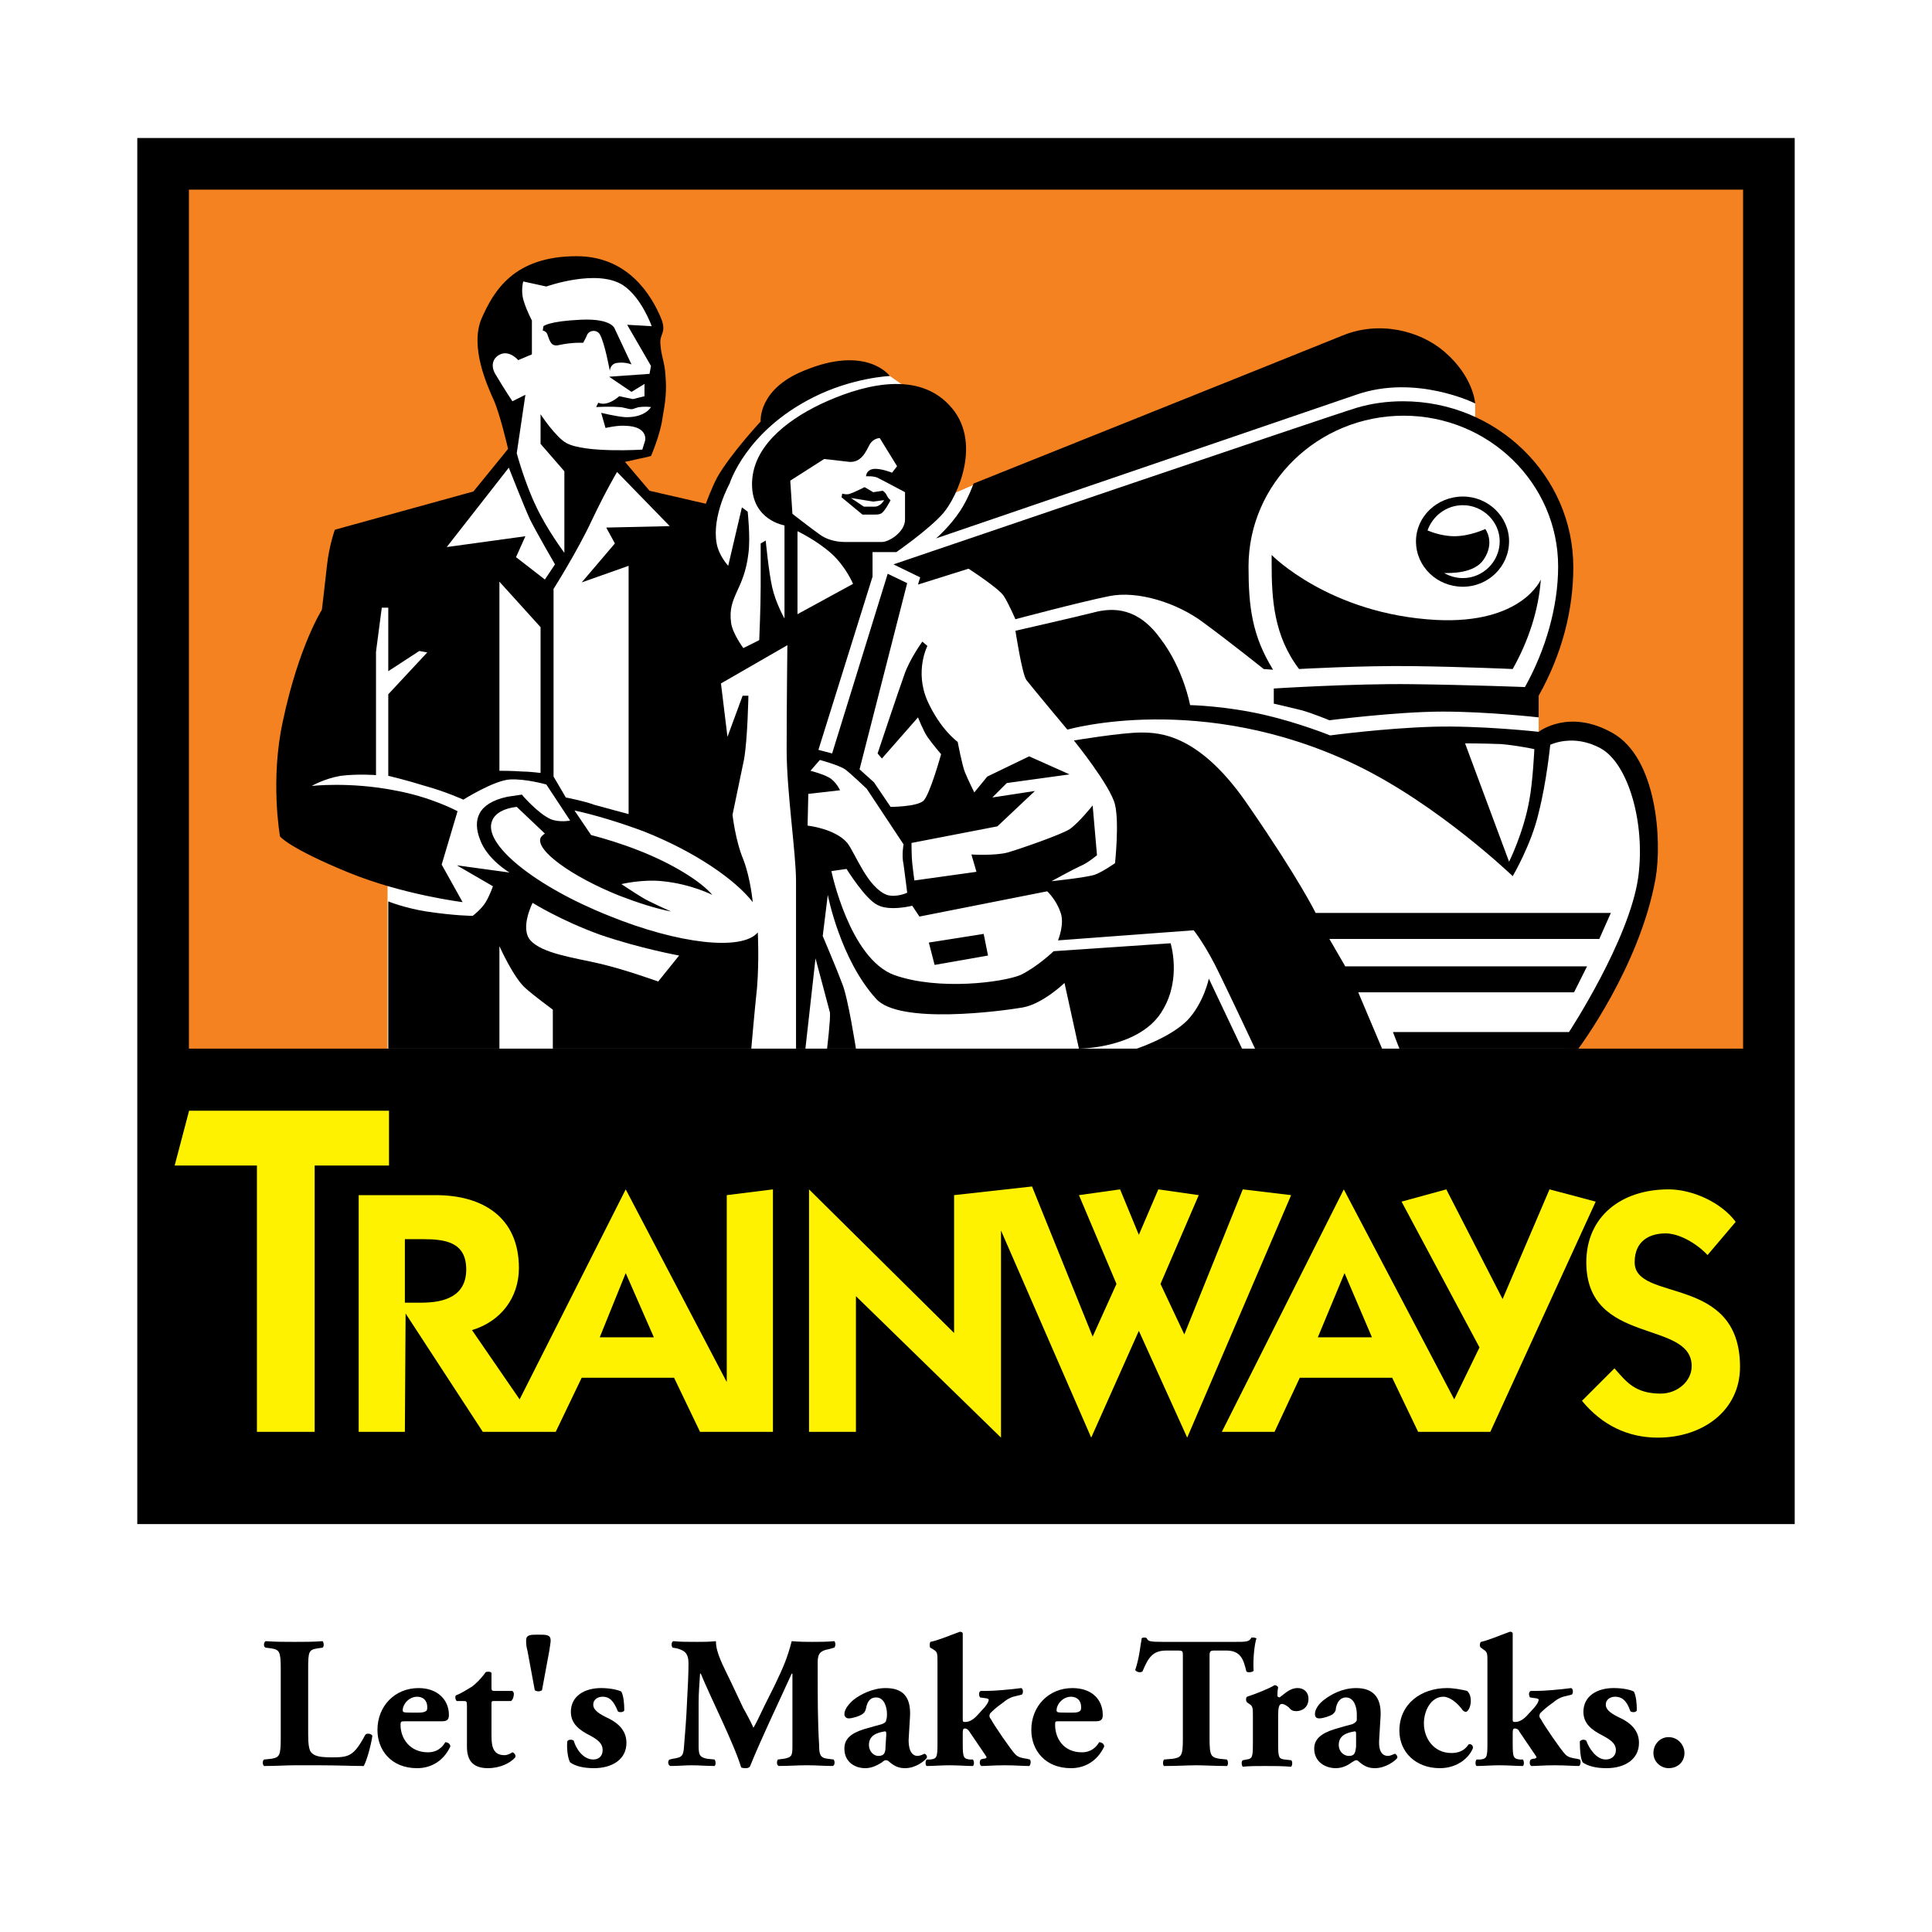
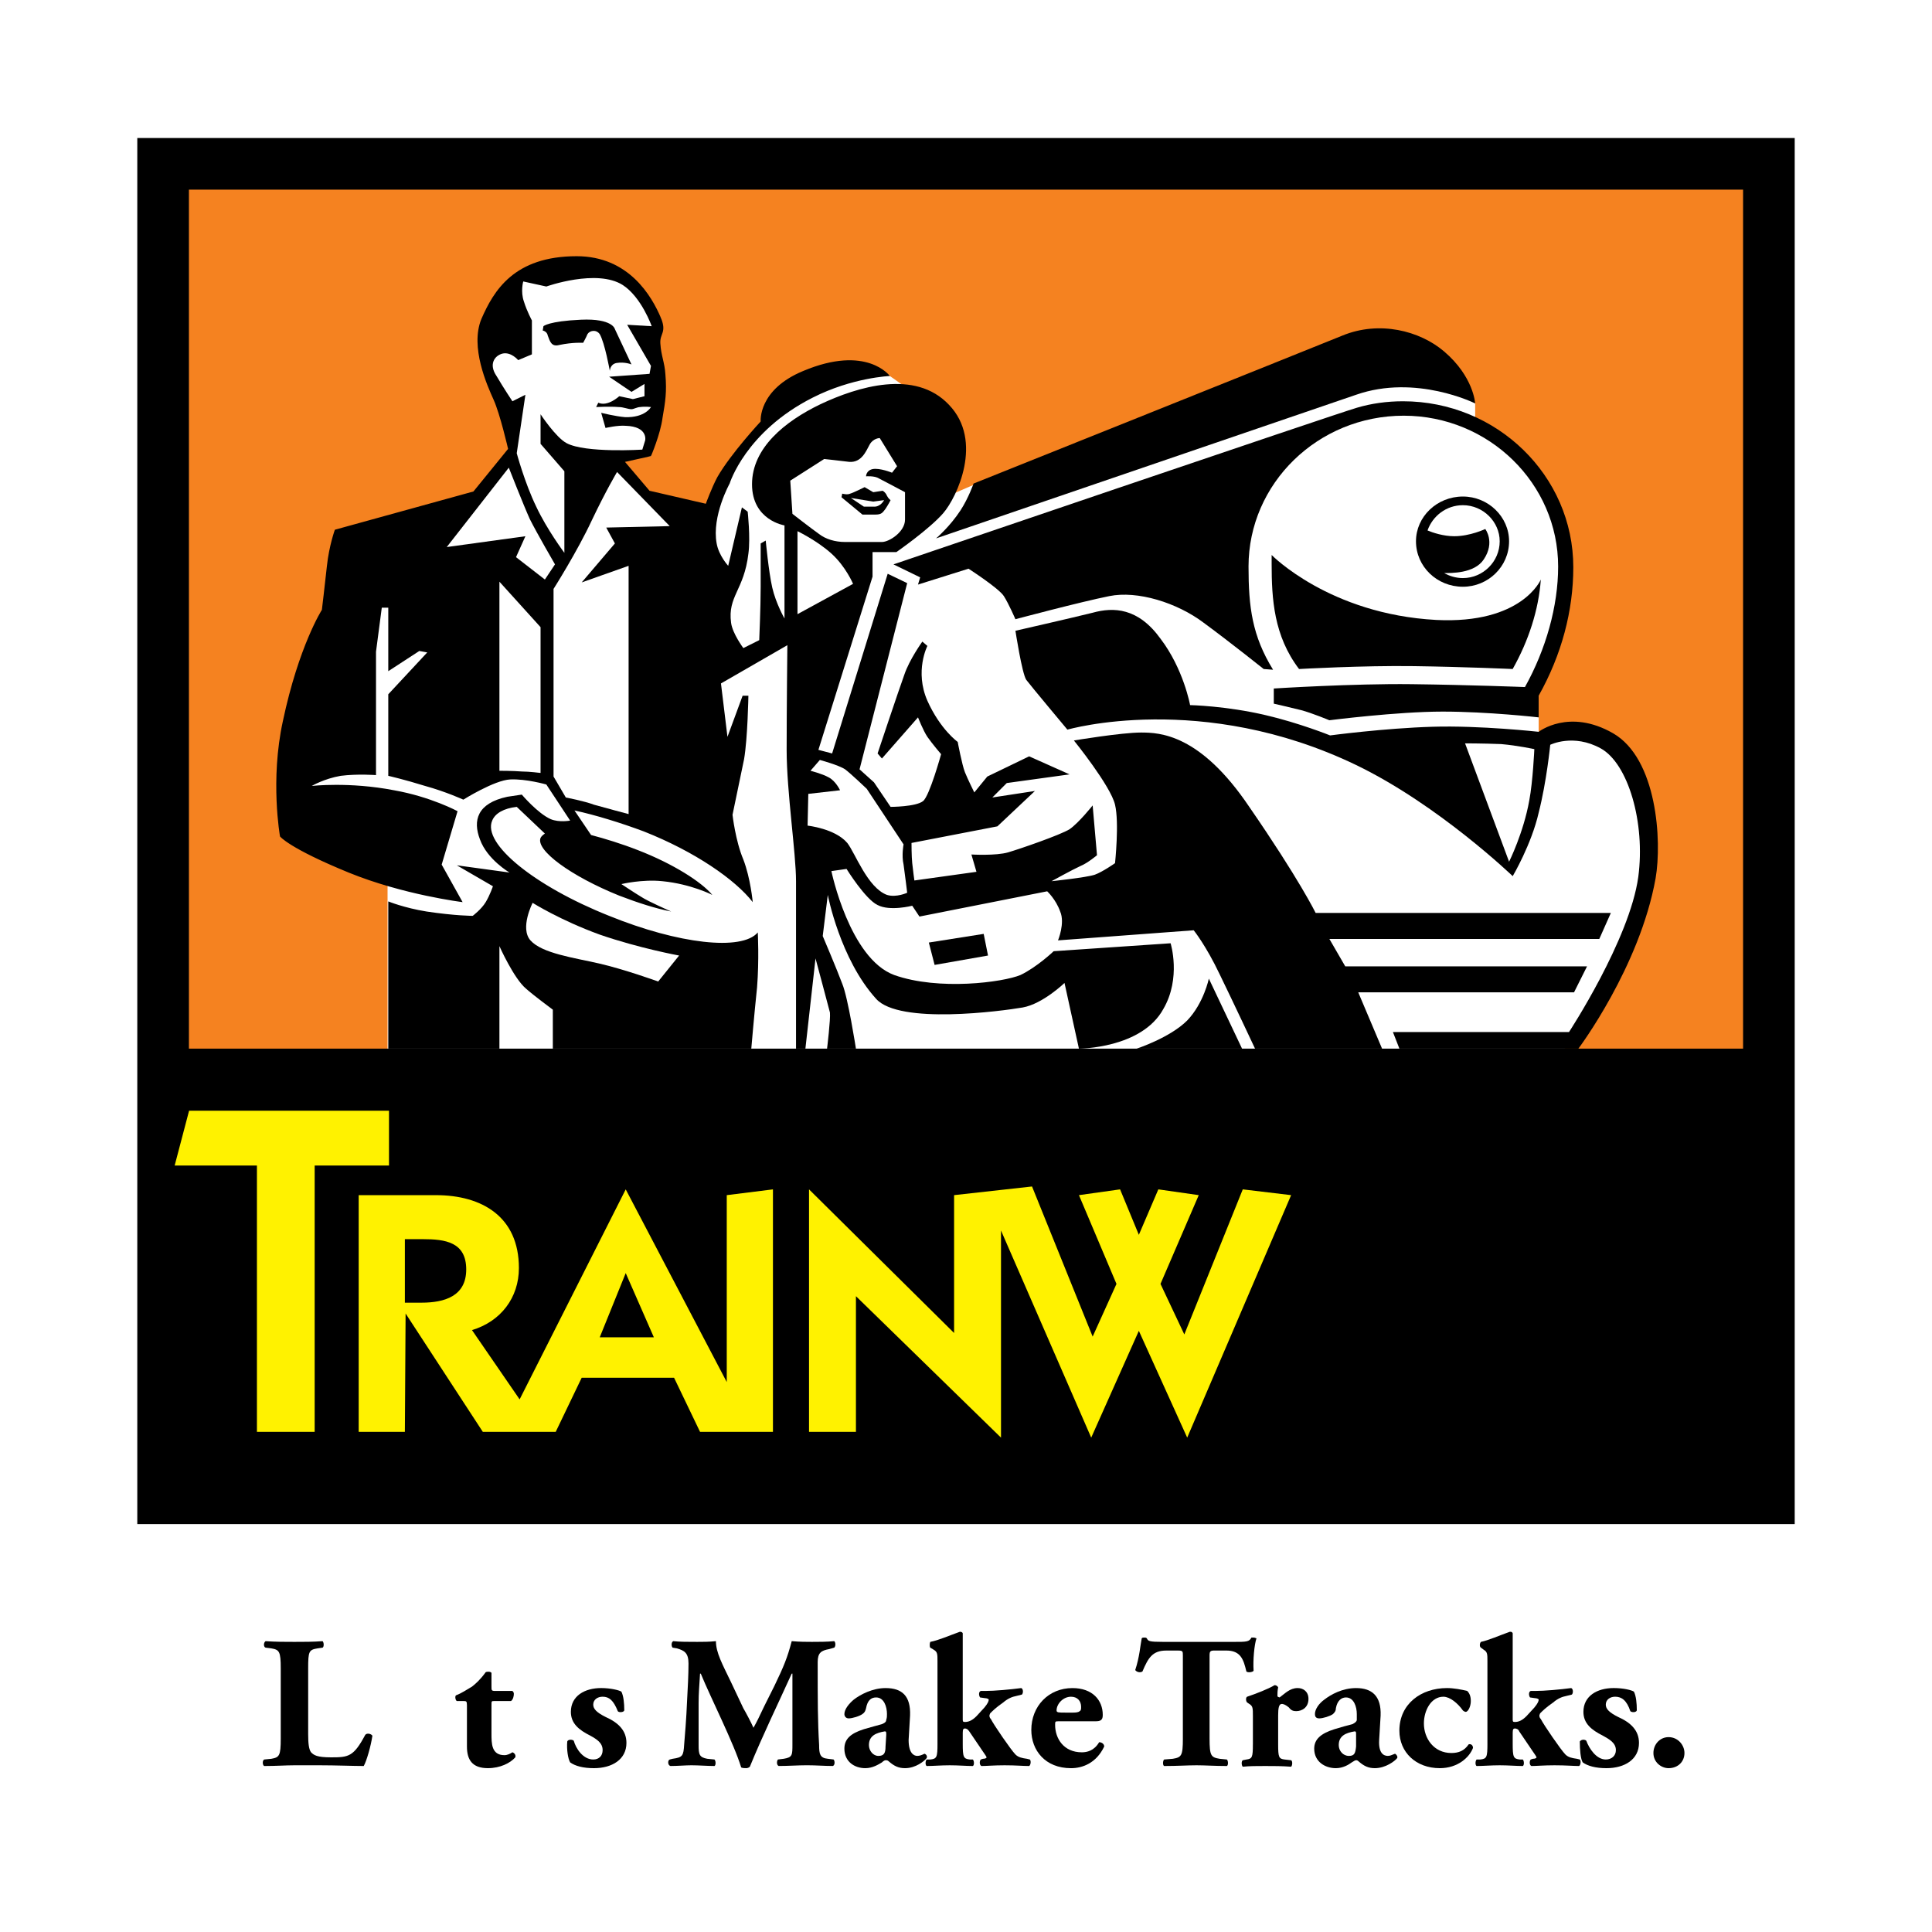
<svg xmlns="http://www.w3.org/2000/svg" version="1.0" id="Layer_1" x="0px" y="0px" width="192.744px" height="192.744px" viewBox="0 0 192.744 192.744" enable-background="new 0 0 192.744 192.744" xml:space="preserve">
  <g>
    <polygon fill-rule="evenodd" clip-rule="evenodd" fill="#FFFFFF" points="0,0 192.744,0 192.744,192.744 0,192.744 0,0  " />
    <path fill-rule="evenodd" clip-rule="evenodd" d="M30.744,166.464c0-1.728,0.072-1.872,0.936-2.016l0.504-0.072   c0.144-0.072,0.144-0.504,0-0.647c-0.936,0.071-1.872,0.071-2.808,0.071s-1.872,0-2.88-0.071c-0.216,0.144-0.216,0.575,0,0.647   l0.576,0.072c0.792,0.144,0.936,0.288,0.936,2.016v6.984c0,1.728-0.144,1.872-0.936,2.016l-0.72,0.072   c-0.216,0.145-0.144,0.576,0,0.648c1.224,0,2.16-0.072,3.024-0.072h2.52c1.584,0,3.384,0.072,4.392,0.072   c0.288-0.504,0.72-2.017,0.864-3.024c-0.144-0.216-0.576-0.288-0.72-0.072c-1.152,2.16-1.656,2.232-3.384,2.232   c-1.44,0-1.728-0.216-2.016-0.504c-0.216-0.288-0.288-0.864-0.288-1.8V166.464L30.744,166.464z" />
-     <path fill-rule="evenodd" clip-rule="evenodd" d="M44.136,171.72c0.576,0,0.648-0.287,0.648-0.647c0-1.44-1.08-2.664-3.024-2.664   c-2.376,0-4.104,1.8-4.104,4.176c0,2.017,1.368,3.816,3.96,3.816c1.152,0,2.52-0.504,3.312-2.16c0-0.288-0.288-0.432-0.504-0.432   c-0.504,0.863-1.224,1.008-1.728,1.008c-1.8,0-2.736-1.368-2.736-2.736c0-0.36,0.072-0.36,0.504-0.36H44.136L44.136,171.72z    M41.04,170.856c-0.648,0-0.864,0-0.864-0.216c0-0.648,0.648-1.368,1.44-1.368c0.648,0,1.008,0.432,1.008,1.008   c0,0.216,0,0.36-0.144,0.432c-0.216,0.145-0.504,0.145-0.792,0.145H41.04L41.04,170.856z" />
    <path fill-rule="evenodd" clip-rule="evenodd" d="M50.976,169.704c0.216-0.144,0.288-0.504,0.288-0.72   c0-0.145-0.072-0.216-0.144-0.288h-1.728c-0.36,0-0.36-0.072-0.36-0.432v-1.368c-0.072-0.145-0.432-0.145-0.576-0.072   c-0.576,0.792-1.008,1.152-1.368,1.44c-0.504,0.287-1.008,0.647-1.584,0.863c-0.144,0.072-0.072,0.504,0.072,0.576h0.648   c0.288,0,0.36,0,0.36,0.432v4.104c0,1.296,0.504,2.16,2.088,2.16c1.224,0,2.232-0.504,2.736-1.08   c0.072-0.216-0.072-0.433-0.288-0.504c-0.216,0.144-0.504,0.288-0.792,0.288c-1.296,0-1.296-1.152-1.296-2.16v-2.809   c0-0.432,0-0.432,0.288-0.432H50.976L50.976,169.704z" />
-     <path fill-rule="evenodd" clip-rule="evenodd" d="M53.712,163.08c-0.792,0-1.224,0-1.224,0.576c0,0.216,0,0.576,0.144,1.08   l0.72,3.888c0.216,0.145,0.504,0.145,0.72,0l0.72-3.888c0.072-0.504,0.144-0.864,0.144-1.08   C54.936,163.08,54.504,163.08,53.712,163.08L53.712,163.08z" />
    <path fill-rule="evenodd" clip-rule="evenodd" d="M59.256,176.4c1.8,0,3.24-0.864,3.24-2.521c0-1.224-0.792-2.016-2.088-2.592   c-0.864-0.432-1.224-0.792-1.224-1.224c0-0.504,0.432-0.792,0.936-0.792c0.648,0,1.08,0.359,1.512,1.439   c0.072,0.145,0.576,0.145,0.648-0.071c0-0.721-0.072-1.44-0.288-1.872c-0.216-0.145-1.08-0.36-2.016-0.36   c-1.656,0-3.024,0.792-3.024,2.376c0,1.152,0.792,1.8,1.944,2.376c0.648,0.36,1.224,0.72,1.224,1.44   c0,0.575-0.36,0.936-0.936,0.936c-1.008,0-1.728-1.08-1.944-1.872c-0.144-0.144-0.576-0.144-0.648,0.072   c-0.072,0.792,0.072,1.728,0.288,2.088C57.384,176.185,58.176,176.4,59.256,176.4L59.256,176.4z" />
    <path fill-rule="evenodd" clip-rule="evenodd" d="M67.536,164.448c0.72,0.216,1.152,0.432,1.152,1.512   c0,1.008-0.072,2.521-0.144,3.744c-0.072,1.8-0.216,3.456-0.288,4.32c-0.072,1.151-0.144,1.296-1.152,1.439l-0.288,0.072   c-0.216,0.072-0.216,0.576,0.072,0.648c0.72,0,1.512-0.072,2.088-0.072c0.72,0,1.584,0.072,2.304,0.072   c0.144-0.072,0.144-0.504,0-0.648l-0.72-0.072c-0.792-0.144-0.864-0.432-0.864-1.368c0-1.079,0-2.951,0-4.176   c0-1.008,0.072-1.728,0.144-2.952h0.072c1.008,2.448,3.312,6.984,4.032,9.36c0.144,0.072,0.36,0.072,0.504,0.072   s0.288-0.072,0.36-0.145c1.296-3.168,2.808-6.264,4.176-9.288h0.072v2.16v4.896c0,1.08,0,1.296-0.864,1.439l-0.576,0.072   c-0.145,0.145-0.145,0.576,0.072,0.648c0.936,0,1.944-0.072,2.808-0.072c0.936,0,1.728,0.072,2.592,0.072   c0.216-0.072,0.216-0.504,0.072-0.648l-0.576-0.072c-0.792-0.071-0.864-0.504-0.864-1.368c-0.144-2.376-0.144-4.392-0.144-8.279   c0-0.937,0.36-1.152,1.152-1.296l0.504-0.145c0.144-0.144,0.144-0.504,0-0.647C82.512,163.8,81.648,163.8,81,163.8   c-0.576,0-1.152,0-2.016-0.071c-0.432,1.655-0.792,2.52-1.728,4.464l-1.008,2.016c-0.504,1.08-0.792,1.656-1.08,2.16   c-0.216-0.504-0.792-1.584-1.008-1.944l-1.224-2.592c-0.864-1.8-1.512-2.952-1.512-4.104c-0.72,0.071-1.224,0.071-1.872,0.071   c-0.936,0-1.728,0-2.376-0.071c-0.216,0.071-0.216,0.504-0.072,0.647L67.536,164.448L67.536,164.448z" />
    <path fill-rule="evenodd" clip-rule="evenodd" d="M90.792,171.145c0.072-1.944-0.792-2.736-2.448-2.736   c-1.296,0-2.52,0.648-3.168,1.152c-0.432,0.359-0.936,0.936-0.936,1.439c0,0.216,0.144,0.433,0.432,0.433   c0.36,0,1.08-0.217,1.368-0.433c0.216-0.144,0.288-0.288,0.36-0.576c0.144-0.792,0.504-1.08,1.008-1.08   c0.792,0,1.08,0.937,1.08,1.656c0,0.216,0,0.36-0.072,0.576c0,0.144-0.072,0.288-0.432,0.432c-0.504,0.145-1.08,0.288-1.8,0.504   c-1.368,0.433-1.944,1.009-1.944,1.944c0,1.296,1.008,1.944,2.088,1.944c0.72,0,1.296-0.36,1.656-0.576   c0.144-0.144,0.288-0.216,0.36-0.216c0.144,0,0.216,0,0.36,0.144c0.504,0.433,0.936,0.648,1.584,0.648   c1.08,0,1.944-0.72,2.16-1.008c0.072-0.145,0-0.36-0.216-0.433c-0.288,0.145-0.504,0.216-0.72,0.216   c-0.36,0-0.864-0.288-0.864-1.584L90.792,171.145L90.792,171.145z M88.344,174.24c0,0.647-0.144,0.936-0.72,0.936   c-0.504,0-0.936-0.504-0.936-1.08c0-0.936,0.72-1.224,1.584-1.367c0.144,0,0.144,0.071,0.144,0.359L88.344,174.24L88.344,174.24z" />
    <path fill-rule="evenodd" clip-rule="evenodd" d="M93.528,173.952c0,1.368-0.072,1.512-0.72,1.584h-0.36   c-0.144,0.145-0.144,0.576,0,0.648c0.648,0,1.44-0.072,2.304-0.072c0.864,0,1.656,0.072,2.304,0.072   c0.144-0.072,0.144-0.504,0-0.648h-0.288c-0.648-0.072-0.72-0.216-0.72-1.584v-1.08c0-0.36,0.072-0.432,0.216-0.432   s0.288,0.071,0.432,0.288l1.368,2.016c0.145,0.216,0.36,0.504,0.36,0.576s-0.144,0.144-0.36,0.144l-0.216,0.072   c-0.144,0.145-0.144,0.576,0.072,0.648c0.504,0,1.224-0.072,2.304-0.072c1.152,0,1.801,0.072,2.448,0.072   c0.145-0.072,0.216-0.504,0.072-0.648l-0.288-0.072c-0.504-0.071-0.864-0.144-1.152-0.432c-0.432-0.432-2.16-2.952-2.447-3.528   c-0.145-0.144-0.145-0.288-0.145-0.359c0,0,0-0.072,0.072-0.217c0.288-0.287,0.576-0.575,1.296-1.079   c0.504-0.433,0.936-0.576,1.296-0.648l0.576-0.144c0.144-0.145,0.144-0.576-0.072-0.648c-1.08,0.144-2.664,0.288-3.6,0.288h-0.433   c-0.216,0.072-0.216,0.432-0.071,0.647l0.504,0.072c0.144,0,0.359,0.072,0.359,0.145c0,0.144-0.071,0.359-0.432,0.792l-0.792,0.863   c-0.432,0.433-0.792,0.576-1.152,0.576c-0.216,0-0.216-0.072-0.216-0.288v-5.903c0-1.152,0-1.944,0-2.664   c-0.072-0.145-0.216-0.145-0.288-0.145c-1.008,0.36-2.16,0.864-2.952,1.008c-0.072,0.145-0.072,0.504,0,0.576l0.36,0.216   c0.36,0.217,0.36,0.433,0.36,1.152V173.952L93.528,173.952z" />
    <path fill-rule="evenodd" clip-rule="evenodd" d="M109.368,171.72c0.576,0,0.647-0.287,0.647-0.647c0-1.44-1.008-2.664-3.023-2.664   c-2.376,0-4.104,1.8-4.104,4.176c0,2.017,1.368,3.816,3.96,3.816c1.152,0,2.521-0.504,3.312-2.16c0-0.288-0.288-0.432-0.504-0.432   c-0.504,0.863-1.225,1.008-1.729,1.008c-1.8,0-2.664-1.368-2.664-2.736c0-0.36,0-0.36,0.433-0.36H109.368L109.368,171.72z    M106.271,170.856c-0.647,0-0.863,0-0.863-0.216c0-0.648,0.647-1.368,1.439-1.368c0.648,0,1.009,0.432,1.009,1.008   c0,0.216,0,0.36-0.145,0.432c-0.144,0.145-0.504,0.145-0.72,0.145H106.271L106.271,170.856z" />
    <path fill-rule="evenodd" clip-rule="evenodd" d="M118.008,173.448c0,1.728-0.144,1.872-1.008,2.016l-0.864,0.072   c-0.144,0.145-0.144,0.576,0,0.648c1.368,0,2.305-0.072,3.24-0.072c0.864,0,1.8,0.072,3.024,0.072c0.144-0.072,0.144-0.504,0-0.648   l-0.721-0.072c-0.863-0.144-1.008-0.288-1.008-2.016v-8.28c0-0.432,0.072-0.504,0.504-0.504h1.152c1.439,0,1.728,0.864,2.016,2.088   c0.145,0.145,0.648,0.072,0.72-0.071c-0.071-1.08,0.072-2.593,0.288-3.24c-0.071,0-0.144-0.072-0.288-0.072   c-0.144,0-0.144,0-0.216,0c-0.216,0.432-0.504,0.432-1.728,0.432h-7.057c-1.439,0-1.512-0.071-1.655-0.359   c-0.072-0.072-0.145-0.072-0.216-0.072c-0.145,0-0.217,0-0.288,0.072c-0.145,0.72-0.217,1.872-0.648,3.168   c0.145,0.216,0.504,0.288,0.72,0.144c0.576-1.368,1.009-2.088,2.376-2.088h1.152c0.504,0,0.504,0.072,0.504,0.504V173.448   L118.008,173.448z" />
    <path fill-rule="evenodd" clip-rule="evenodd" d="M124.992,174.024c0,1.296-0.072,1.439-0.648,1.512l-0.359,0.072   c-0.145,0.072-0.145,0.504,0,0.647c0.647-0.071,1.439-0.071,2.231-0.071c0.864,0,1.656,0,2.592,0.071   c0.145-0.144,0.145-0.575,0-0.647l-0.647-0.072c-0.576-0.072-0.648-0.216-0.648-1.512v-2.88c0-0.721,0.072-1.152,0.36-1.152   c0.072,0,0.288,0,0.72,0.36c0.216,0.288,0.433,0.359,0.72,0.359c0.576,0,1.225-0.359,1.225-1.224c0-0.72-0.504-1.08-1.08-1.08   c-0.792,0-1.296,0.576-1.8,0.936c-0.216-0.071-0.216-0.071-0.216-0.216c0-0.216,0-0.432,0.071-0.792   c-0.071-0.144-0.216-0.216-0.359-0.216c-0.576,0.36-1.872,0.864-2.736,1.152c-0.144,0.071-0.144,0.432,0,0.576l0.216,0.144   c0.36,0.216,0.36,0.432,0.36,1.224V174.024L124.992,174.024z" />
    <path fill-rule="evenodd" clip-rule="evenodd" d="M137.736,171.145c0.071-1.944-0.864-2.736-2.448-2.736   c-1.368,0-2.521,0.648-3.168,1.152c-0.504,0.359-0.937,0.936-0.937,1.439c0,0.216,0.072,0.433,0.433,0.433   c0.359,0,1.08-0.217,1.368-0.433c0.144-0.144,0.288-0.288,0.288-0.576c0.144-0.792,0.575-1.08,1.008-1.08   c0.792,0,1.08,0.937,1.08,1.656c0,0.216,0,0.36,0,0.576c0,0.144-0.145,0.288-0.433,0.432c-0.576,0.145-1.08,0.288-1.8,0.504   c-1.368,0.433-2.016,1.009-2.016,1.944c0,1.296,1.08,1.944,2.16,1.944c0.72,0,1.296-0.36,1.584-0.576   c0.216-0.144,0.359-0.216,0.432-0.216s0.144,0,0.288,0.144c0.504,0.433,0.936,0.648,1.584,0.648c1.08,0,2.016-0.72,2.231-1.008   c0.072-0.145-0.071-0.36-0.216-0.433c-0.359,0.145-0.504,0.216-0.72,0.216c-0.432,0-0.937-0.288-0.864-1.584L137.736,171.145   L137.736,171.145z M135.288,174.24c-0.072,0.647-0.145,0.936-0.72,0.936c-0.576,0-1.009-0.504-1.009-1.08   c0-0.936,0.721-1.224,1.584-1.367c0.145,0,0.145,0.071,0.145,0.359V174.24L135.288,174.24z" />
    <path fill-rule="evenodd" clip-rule="evenodd" d="M144.36,168.408c-2.593,0-4.752,1.584-4.752,4.248   c0,2.16,1.655,3.744,4.031,3.744c1.801,0,2.952-1.08,3.312-2.017c0-0.288-0.216-0.432-0.433-0.359   c-0.432,0.647-1.008,0.863-1.728,0.863c-1.729,0-2.736-1.439-2.736-2.951c0-1.296,0.721-2.664,1.944-2.664   c0.647,0,1.44,0.647,1.944,1.368c0.071,0.071,0.216,0.144,0.287,0.144c0.217,0,0.505-0.504,0.505-1.08   c0-0.504-0.145-0.792-0.36-1.008C145.8,168.552,145.008,168.408,144.36,168.408L144.36,168.408z" />
    <path fill-rule="evenodd" clip-rule="evenodd" d="M148.392,173.952c0,1.368-0.071,1.512-0.72,1.584h-0.36   c-0.144,0.145-0.144,0.576,0,0.648c0.648,0,1.44-0.072,2.305-0.072c0.863,0,1.656,0.072,2.304,0.072   c0.144-0.072,0.144-0.504,0-0.648h-0.288c-0.647-0.072-0.72-0.216-0.72-1.584v-1.08c0-0.36,0.072-0.432,0.216-0.432   c0.145,0,0.36,0.071,0.432,0.288l1.368,2.016c0.145,0.216,0.36,0.504,0.36,0.576s-0.145,0.144-0.36,0.144l-0.216,0.072   c-0.144,0.145-0.144,0.576,0.072,0.648c0.504,0,1.224-0.072,2.304-0.072c1.152,0,1.872,0.072,2.448,0.072   c0.144-0.072,0.216-0.504,0.072-0.648l-0.288-0.072c-0.504-0.071-0.864-0.144-1.152-0.432c-0.432-0.432-2.16-2.952-2.448-3.528   c-0.144-0.144-0.144-0.288-0.144-0.359c0,0,0-0.072,0.071-0.217c0.288-0.287,0.576-0.575,1.297-1.079   c0.504-0.433,0.936-0.576,1.296-0.648l0.576-0.144c0.144-0.145,0.144-0.576-0.072-0.648c-1.08,0.144-2.664,0.288-3.601,0.288   h-0.432c-0.216,0.072-0.216,0.432-0.072,0.647l0.504,0.072c0.145,0,0.36,0.072,0.36,0.145c0,0.144-0.072,0.359-0.432,0.792   l-0.792,0.863c-0.433,0.433-0.792,0.576-1.152,0.576c-0.216,0-0.216-0.072-0.216-0.288v-5.903c0-1.152,0-1.944,0-2.664   c-0.072-0.145-0.145-0.145-0.288-0.145c-1.008,0.36-2.16,0.864-2.88,1.008c-0.145,0.145-0.145,0.504,0,0.576l0.288,0.216   c0.359,0.217,0.359,0.433,0.359,1.152V173.952L148.392,173.952z" />
    <path fill-rule="evenodd" clip-rule="evenodd" d="M160.272,176.4c1.8,0,3.239-0.864,3.239-2.521c0-1.224-0.792-2.016-2.088-2.592   c-0.864-0.432-1.224-0.792-1.224-1.224c0-0.504,0.432-0.792,0.936-0.792c0.648,0,1.152,0.359,1.512,1.439   c0.145,0.145,0.576,0.145,0.648-0.071c0-0.721-0.072-1.44-0.288-1.872c-0.216-0.145-1.008-0.36-2.016-0.36   c-1.656,0-3.024,0.792-3.024,2.376c0,1.152,0.792,1.8,1.944,2.376c0.647,0.36,1.296,0.72,1.296,1.44   c0,0.575-0.432,0.936-1.008,0.936c-0.937,0-1.656-1.08-1.944-1.872c-0.144-0.144-0.504-0.144-0.647,0.072   c0,0.792,0.071,1.728,0.287,2.088C158.4,176.185,159.192,176.4,160.272,176.4L160.272,176.4z" />
    <path fill-rule="evenodd" clip-rule="evenodd" d="M166.464,176.4c0.937,0,1.584-0.648,1.584-1.513c0-0.792-0.647-1.584-1.584-1.584   c-0.864,0-1.512,0.721-1.512,1.584C164.952,175.824,165.744,176.4,166.464,176.4L166.464,176.4z" />
    <polygon fill-rule="evenodd" clip-rule="evenodd" fill="#F58220" points="16.416,16.344 176.472,16.344 176.472,105.408    16.416,105.408 16.416,16.344  " />
    <polygon fill-rule="evenodd" clip-rule="evenodd" fill="#FFFFFF" points="38.664,105.552 38.664,86.832 29.16,82.08 29.736,72.72    33.12,63.36 35.712,54.864 45.576,51.048 51.264,44.568 51.12,41.976 48.384,36.36 48.888,31.608 51.264,28.224 55.224,26.712    60.12,26.712 63.648,28.872 65.952,31.752 65.304,33.84 66.024,38.808 65.448,42.336 64.944,45.504 60.984,45.864 63.792,48.528    69.192,52.776 71.208,50.4 74.448,44.568 79.128,39.456 88.056,37.008 90.72,38.88 93.6,49.896 100.44,46.944 130.608,37.584    142.488,37.368 147.168,40.248 147.168,42.408 153.288,46.944 156.096,53.208 156.096,59.76 154.8,64.584 152.352,70.056    153.504,71.568 153.504,73.728 156.672,72.72 161.063,74.232 164.16,80.856 164.376,87.552 161.856,95.472 155.52,105.552    38.664,105.552  " />
    <polygon fill-rule="evenodd" clip-rule="evenodd" points="16.272,104.616 174.096,104.616 174.096,149.472 16.272,149.472    16.272,104.616  " />
    <path fill-rule="evenodd" clip-rule="evenodd" d="M65.88,34.272c0.072,1.224,0.432,1.872,0.504,3.096   c0.144,1.728,0,2.664-0.288,4.32c-0.216,1.656-1.152,3.816-1.152,3.816l-2.592,0.576l2.448,2.88l5.616,1.296   c0,0,0.576-1.584,1.152-2.664c1.368-2.376,4.32-5.544,4.32-5.544s-0.288-3.168,4.248-5.04c6.336-2.664,8.64,0.504,8.64,0.504   s-3.744,0.144-7.704,2.16c-6.696,3.384-8.28,8.568-8.28,8.568s-1.8,3.24-1.296,5.976c0.216,1.224,1.152,2.232,1.152,2.232   l1.368-5.832l0.576,0.432c0,0,0.288,2.592,0.072,4.176c-0.432,3.672-2.088,4.248-1.728,6.912c0.144,1.08,1.224,2.52,1.224,2.52   l1.584-0.792c0,0,0.144-3.312,0.144-5.328s0-4.32,0-4.32l0.504-0.288c0,0,0.288,3.096,0.648,4.68   c0.36,1.584,1.224,3.096,1.224,3.096v-9.288c0,0-3.24-0.504-3.24-4.104s3.24-6.264,6.84-7.992   c3.672-1.728,9.432-3.528,12.816,0.072c3.456,3.6,0.792,9.216-0.576,10.8c-1.368,1.584-4.68,3.888-4.68,3.888h-2.376v2.448   l-5.4,17.28l1.368,0.36L88.56,57.24l1.944,0.936l-4.752,18.576l1.44,1.296l1.656,2.448c0,0,2.52,0,3.24-0.576   c0.648-0.504,1.8-4.68,1.8-4.68s-0.864-1.008-1.368-1.728c-0.432-0.648-0.936-1.944-0.936-1.944l-3.6,4.104l-0.432-0.504   c0,0,2.088-6.264,2.664-7.848c0.504-1.512,1.8-3.312,1.8-3.312l0.504,0.432c0,0-1.296,2.52,0,5.472   c1.296,2.88,3.024,4.104,3.024,4.104s0.432,2.304,0.72,3.024c0.288,0.72,0.936,2.016,0.936,2.016l1.296-1.584l4.176-2.016   l4.032,1.8l-6.264,0.864L99,79.56l4.248-0.648l-3.744,3.528l-8.568,1.656c0,0,0,1.368,0.072,2.016   c0.072,0.72,0.216,1.728,0.216,1.728l6.192-0.864l-0.504-1.728c0,0,2.448,0.144,3.672-0.216s5.184-1.728,6.12-2.304   c0.936-0.648,2.304-2.376,2.304-2.376l0.433,4.968c0,0-0.937,0.792-1.656,1.08c-0.792,0.36-2.88,1.512-2.88,1.512   s3.456-0.36,4.319-0.648c0.792-0.288,2.017-1.152,2.017-1.152s0.432-4.032,0-5.832c-0.433-1.872-4.104-6.408-4.104-6.408   s4.752-0.792,6.696-0.792c1.872,0,5.904,0.144,10.8,7.416c4.968,7.2,6.624,10.584,6.624,10.584h29.448l-1.152,2.592h-26.928   l1.584,2.736h24.12L157.032,99h-21.528l2.376,5.616h-12.672c0,0-2.16-4.608-3.528-7.416c-1.368-2.88-2.592-4.392-2.592-4.392   l-13.536,1.008c0,0,0.72-1.728,0.216-2.88c-0.432-1.224-1.296-2.016-1.296-2.016l-12.744,2.52l-0.72-1.08   c0,0-2.232,0.576-3.456-0.072c-1.224-0.576-3.096-3.6-3.096-3.6l-1.512,0.216c0,0,1.8,8.712,6.264,10.367   c4.464,1.585,10.872,0.721,12.6,0c1.656-0.792,3.312-2.375,3.312-2.375l11.664-0.792c0,0,1.08,3.457-0.721,6.552   c-2.159,3.96-8.424,3.96-8.424,3.96l-1.439-6.552c0,0-2.16,2.088-4.176,2.447c-2.089,0.36-12.312,1.729-14.616-0.863   c-3.6-3.96-4.824-10.368-4.824-10.368l-0.504,4.104c0,0,1.44,3.384,1.944,4.751c0.576,1.368,1.368,6.48,1.368,6.48h-2.88   c0,0,0.36-2.952,0.288-3.6c-0.144-0.576-1.44-5.4-1.44-5.4l-1.008,9h-0.936c0,0,0-13.896,0-16.704s-0.936-8.928-0.936-13.104   c0-4.176,0.072-10.44,0.072-10.44l-6.624,3.816l0.648,5.328l1.512-4.104h0.576c0,0-0.072,4.248-0.432,6.336   c-0.432,2.088-1.152,5.544-1.152,5.544s0.288,2.592,1.08,4.464C74.88,87.624,75.096,90,75.096,90   c-1.728-2.232-5.76-5.04-10.872-7.056c-2.304-0.864-4.896-1.656-6.912-2.088l1.656,2.448c1.368,0.36,3.024,0.864,4.68,1.512   c3.528,1.368,6.336,3.168,7.416,4.464c0,0-2.088-1.08-4.968-1.368c-2.016-0.216-4.104,0.288-4.104,0.288s1.296,0.864,2.016,1.296   c0.648,0.432,2.952,1.44,2.952,1.44c-1.512-0.288-3.312-0.864-5.184-1.584c-4.824-1.944-8.352-4.536-7.848-5.76   c0.072-0.144,0.216-0.288,0.432-0.432l-2.808-2.664c-1.296,0.144-2.16,0.648-2.448,1.368c-1.008,2.304,4.248,6.552,11.664,9.504   c6.912,2.808,13.248,3.528,14.832,1.656c0,0,0.144,2.736-0.072,5.472c-0.288,2.736-0.576,6.12-0.576,6.12h-19.8v-3.888   c0,0-1.944-1.44-2.664-2.088c-1.224-1.009-2.664-4.249-2.664-4.249v10.224H38.736V89.928c0,0,1.584,0.648,3.816,1.008   c2.88,0.432,4.608,0.432,4.608,0.432S48.024,90.72,48.456,90c0.432-0.72,0.72-1.584,0.72-1.584l-3.6-2.088l5.256,0.72   c0,0-2.232-1.296-2.952-3.312c-0.72-1.872-0.288-3.6,2.736-4.248l1.44-0.216c0,0,1.584,1.872,2.88,2.448   c0.864,0.36,1.944,0.144,1.944,0.144l-2.376-3.6c0,0-2.016-0.576-3.6-0.504c-1.584,0.072-4.68,2.016-4.68,2.016   s-1.728-0.792-3.816-1.368C40.32,77.76,38.736,77.4,38.736,77.4v-8.136l3.888-4.176l-0.792-0.144l-3.096,2.016v-6.336h-0.648   l-0.576,4.392c0,1.8,0,12.312,0,12.312s-1.8-0.144-3.528,0.072c-1.656,0.288-2.88,1.008-2.88,1.008s3.744-0.432,8.208,0.432   c3.672,0.648,6.336,2.088,6.336,2.088l-1.584,5.328L46.152,90c0,0-5.904-0.72-11.376-2.952c-5.976-2.448-6.84-3.6-6.84-3.6   s-1.008-5.616,0.288-11.52c1.584-7.488,3.888-11.088,3.888-11.088s0.288-2.376,0.504-4.392c0.216-2.016,0.792-3.6,0.792-3.6   l13.824-3.816l3.456-4.248c0,0-0.792-3.456-1.44-4.896s-2.376-5.256-1.224-8.064c1.224-2.808,3.24-6.264,9.504-6.264   c5.184,0,7.488,3.96,8.424,6.192C66.528,33.192,65.808,33.264,65.88,34.272L65.88,34.272z" />
    <path fill-rule="evenodd" clip-rule="evenodd" fill="#FFFFFF" d="M56.304,55.152v-8.136l-2.376-2.736v-2.952   c0,0,1.512,2.304,2.592,2.88c1.872,1.008,7.56,0.648,7.56,0.648l0.288-0.936c0,0,0.288-1.368-1.944-1.44   c-0.792-0.072-2.016,0.216-2.016,0.216l-0.432-1.512c0,0,1.44,0.36,2.376,0.432c2.016,0.072,2.592-1.008,2.592-1.008   s-0.576-0.072-1.08,0c-0.288,0-0.648,0.216-0.864,0.216c-0.36,0-0.792-0.216-1.296-0.216c-0.864-0.072-2.232,0-2.232,0l0.216-0.432   c0.936,0.432,2.088-0.648,2.088-0.648l1.368,0.288l1.152-0.288v-1.224L63,39.096l-2.232-1.512l4.032-0.288l0.144-0.792L62.568,32.4   l2.448,0.144c0,0-1.008-2.88-2.88-4.104c-2.592-1.656-7.632,0.144-7.632,0.144L52.2,28.08c0,0-0.288,1.008,0.072,2.016   c0.288,0.936,0.792,1.872,0.792,1.872v3.384l-1.368,0.576c0,0-0.72-0.864-1.584-0.648c-0.792,0.216-1.368,1.08-0.576,2.232   c0.72,1.224,1.584,2.52,1.584,2.52l1.296-0.648l-0.864,5.832c0,0,0.792,2.952,1.944,5.328   C54.576,52.848,56.304,55.152,56.304,55.152L56.304,55.152z" />
    <path fill-rule="evenodd" clip-rule="evenodd" d="M60.84,37.008c0,0,0-0.648,0.648-0.792C62.352,36.072,63,36.36,63,36.36   l-1.656-3.528c0,0-0.216-1.08-3.384-0.936c-3.24,0.144-3.744,0.648-3.744,0.648l-0.072,0.432c0,0,0.432,0.072,0.504,0.504   c0.216,0.576,0.36,1.152,1.152,0.936c1.368-0.288,2.376-0.216,2.376-0.216s0.288-0.504,0.432-0.864c0.216-0.36,0.864-0.504,1.224,0   C60.336,34.2,60.84,37.008,60.84,37.008L60.84,37.008z" />
    <path fill-rule="evenodd" clip-rule="evenodd" fill="#FFFFFF" d="M55.368,56.304c0,0-1.8-3.096-2.52-4.536   c-0.648-1.44-2.088-5.112-2.088-5.112l-6.192,7.92l7.848-1.08l-0.936,2.088l2.88,2.232L55.368,56.304L55.368,56.304z" />
    <path fill-rule="evenodd" clip-rule="evenodd" fill="#FFFFFF" d="M55.224,58.752c0,0,2.376-3.744,3.816-6.84   c1.44-3.024,2.52-4.824,2.52-4.824l5.256,5.4l-6.336,0.144l0.864,1.584l-3.312,3.888l4.68-1.656v24.768   c0,0-2.448-0.648-3.456-0.936c-0.936-0.36-2.808-0.72-2.808-0.72l-1.224-2.088V58.752L55.224,58.752z" />
    <path fill-rule="evenodd" clip-rule="evenodd" fill="#FFFFFF" d="M53.928,77.112V62.568l-4.104-4.536v18.864   c0,0,1.368,0,2.232,0.072C52.776,76.968,53.928,77.112,53.928,77.112L53.928,77.112z" />
    <path fill-rule="evenodd" clip-rule="evenodd" fill="#FFFFFF" d="M53.136,90.072c0,0,2.736,1.728,6.696,3.168   c3.96,1.368,7.92,2.088,7.92,2.088l-2.088,2.592c0,0-3.384-1.224-5.904-1.8s-5.688-1.008-6.84-2.304   C51.84,92.592,53.136,90.072,53.136,90.072L53.136,90.072z" />
    <path fill-rule="evenodd" clip-rule="evenodd" fill="#FFFFFF" d="M79.056,51.264c0,0,1.944,1.512,2.664,2.016   c0.648,0.504,1.584,0.792,2.592,0.792c1.008,0,2.952,0,3.672,0c0.72,0,2.304-1.008,2.304-2.232c0-1.224,0-2.736,0-2.736   s-2.16-1.152-2.592-1.368C87.264,47.448,86.4,47.52,86.4,47.52s0-0.576,0.648-0.72c0.72-0.144,1.944,0.36,1.944,0.36l0.504-0.648   l-1.728-2.808c0,0-0.648,0-1.008,0.648c-0.36,0.648-0.792,1.8-2.016,1.728c-1.152-0.144-2.52-0.288-2.52-0.288l-3.384,2.16   L79.056,51.264L79.056,51.264z" />
    <path fill-rule="evenodd" clip-rule="evenodd" d="M84.024,49.248c0,0,0.504,0.144,0.792,0c0.288-0.072,1.44-0.648,1.44-0.648   l0.864,0.504l0.936-0.144c0,0,0.288,0.144,0.432,0.504c0.144,0.288,0.36,0.432,0.36,0.432s-0.216,0.432-0.504,0.864   c-0.288,0.36-0.36,0.576-1.008,0.576c-0.576,0-1.296,0-1.296,0l-2.088-1.728L84.024,49.248L84.024,49.248z" />
    <path fill-rule="evenodd" clip-rule="evenodd" fill="#FFFFFF" d="M84.888,49.68l2.232,0.36l1.08-0.144c0,0-0.36,0.72-1.08,0.648   c-0.576,0-0.936,0-0.936,0L84.888,49.68L84.888,49.68z" />
    <path fill-rule="evenodd" clip-rule="evenodd" fill="#FFFFFF" d="M85.104,58.248c0,0-0.72-1.728-2.16-3.024   s-3.384-2.232-3.384-2.232v8.28L85.104,58.248L85.104,58.248z" />
    <path fill-rule="evenodd" clip-rule="evenodd" fill="#FFFFFF" d="M90.504,89.064c0,0-1.08,0.504-2.016,0.216   c-1.944-0.72-3.168-4.176-3.96-5.184c-1.224-1.44-3.96-1.728-3.96-1.728L80.64,79.2l3.168-0.36c0,0-0.432-0.936-1.152-1.296   c-0.648-0.36-1.8-0.648-1.8-0.648l0.936-1.08c0,0,1.872,0.504,2.52,0.936c0.576,0.432,2.16,1.944,2.16,1.944l3.672,5.544   c0,0-0.216,1.08,0,2.016C90.288,87.264,90.504,89.064,90.504,89.064L90.504,89.064z" />
    <polygon fill-rule="evenodd" clip-rule="evenodd" points="92.664,94.032 98.136,93.168 98.568,95.328 93.24,96.264 92.664,94.032     " />
    <path fill-rule="evenodd" clip-rule="evenodd" d="M106.488,72.792c0,0-3.672-4.392-4.104-4.968c-0.432-0.648-1.08-4.896-1.08-4.896   s5.688-1.296,7.704-1.8c2.088-0.576,4.536-0.504,6.769,2.592c2.304,3.024,2.951,6.624,2.951,6.624s3.601,0.072,7.561,1.008   c3.384,0.792,6.408,2.016,6.408,2.016s5.399-0.72,10.224-0.864c4.752-0.144,10.584,0.504,10.584,0.504s3.024-2.376,7.416,0.144   s4.896,10.728,4.248,14.472c-1.584,8.856-7.704,16.992-7.704,16.992h-17.855l-0.648-1.656h17.568c0,0,6.048-9.216,6.912-15.48   c0.72-5.4-1.009-11.304-3.744-12.816c-2.736-1.512-5.04-0.36-5.04-0.36s-0.36,3.672-1.152,6.768   c-0.72,3.168-2.592,6.336-2.592,6.336s-7.416-7.128-15.624-11.088C119.88,68.904,106.488,72.792,106.488,72.792L106.488,72.792z" />
    <path fill-rule="evenodd" clip-rule="evenodd" fill="#FFFFFF" d="M150.552,85.968L146.16,74.16c0,0,1.728,0,3.6,0.072   c1.656,0.144,3.312,0.504,3.312,0.504s-0.145,3.24-0.504,5.112C151.992,83.088,150.552,85.968,150.552,85.968L150.552,85.968z" />
    <path fill-rule="evenodd" clip-rule="evenodd" d="M141.264,54c0-2.448,2.088-4.464,4.681-4.464c2.52,0,4.607,2.016,4.607,4.464   c0,2.52-2.088,4.536-4.607,4.536C143.352,58.536,141.264,56.52,141.264,54L141.264,54z" />
    <path fill-rule="evenodd" clip-rule="evenodd" d="M143.28,61.848c-10.656-0.576-16.416-6.48-16.416-6.48c0,0.288,0,0.576,0,0.864   c0,3.528,0.216,7.2,2.735,10.512c0,0,6.336-0.36,11.448-0.288c5.112,0.072,9.864,0.288,9.864,0.288   c1.584-2.808,2.592-5.904,2.808-8.928C153.72,57.816,151.848,62.28,143.28,61.848L143.28,61.848z" />
    <path fill-rule="evenodd" clip-rule="evenodd" fill="#FFFFFF" d="M142.416,52.92c0.504-1.44,1.872-2.52,3.528-2.52   c2.016,0,3.672,1.656,3.672,3.6c0,2.016-1.656,3.672-3.672,3.672c-0.721,0-1.368-0.216-1.872-0.504c0.647,0,3.023,0.072,3.96-1.368   c1.151-1.728,0.144-3.024,0.144-3.024s-1.512,0.72-3.096,0.72C144,53.496,142.92,53.136,142.416,52.92L142.416,52.92z" />
-     <path fill-rule="evenodd" clip-rule="evenodd" d="M135.36,40.68c1.439-0.432,3.023-0.648,4.607-0.648   c9.36,0,16.992,7.416,16.992,16.56c0,4.32-1.152,8.712-3.456,12.816v2.16c0,0-5.04-0.576-9.576-0.576s-11.304,0.864-11.304,0.864   s-1.729-0.72-2.808-1.008c-1.152-0.288-2.736-0.648-2.736-0.648v-1.512c0,0,7.92-0.504,13.752-0.432   c5.832,0.072,11.304,0.288,11.304,0.288c2.088-3.744,3.312-8.064,3.312-12.024c0-8.28-6.912-15.048-15.408-15.048   c-8.568,0-15.48,6.768-15.48,15.048c0,4.032,0.36,6.912,2.448,10.296l-0.936-0.072c0,0-3.24-2.592-5.977-4.608   c-2.664-2.016-6.624-3.24-9.432-2.664c-2.88,0.576-9.36,2.304-9.36,2.304s-0.647-1.512-1.151-2.304   c-0.505-0.792-3.528-2.736-3.528-2.736l-5.04,1.584L91.8,57.6l-2.664-1.296C89.136,56.304,133.128,41.328,135.36,40.68   L135.36,40.68z" />
+     <path fill-rule="evenodd" clip-rule="evenodd" d="M135.36,40.68c1.439-0.432,3.023-0.648,4.607-0.648   c9.36,0,16.992,7.416,16.992,16.56c0,4.32-1.152,8.712-3.456,12.816v2.16c0,0-5.04-0.576-9.576-0.576s-11.304,0.864-11.304,0.864   s-1.729-0.72-2.808-1.008c-1.152-0.288-2.736-0.648-2.736-0.648v-1.512c0,0,7.92-0.504,13.752-0.432   c5.832,0.072,11.304,0.288,11.304,0.288c2.088-3.744,3.312-8.064,3.312-12.024c0-8.28-6.912-15.048-15.408-15.048   c-8.568,0-15.48,6.768-15.48,15.048c0,4.032,0.36,6.912,2.448,10.296l-0.936-0.072c0,0-3.24-2.592-5.977-4.608   c-2.664-2.016-6.624-3.24-9.432-2.664c-2.88,0.576-9.36,2.304-9.36,2.304s-0.647-1.512-1.151-2.304   c-0.505-0.792-3.528-2.736-3.528-2.736l-5.04,1.584L91.8,57.6l-2.664-1.296C89.136,56.304,133.128,41.328,135.36,40.68   L135.36,40.68" />
    <path fill-rule="evenodd" clip-rule="evenodd" d="M113.4,104.616c0,0,3.312-1.08,5.04-2.808c1.655-1.729,2.159-4.177,2.159-4.177   l3.312,6.984H113.4L113.4,104.616z" />
    <path fill-rule="evenodd" clip-rule="evenodd" d="M93.384,53.712c0,0,36.864-12.6,41.904-14.328   c5.976-2.088,11.88,0.864,11.88,0.864s-0.144-2.664-3.096-5.184c-2.448-2.088-6.48-3.096-10.152-1.584   c-5.328,2.16-36.792,14.76-36.792,14.76s-0.504,1.44-1.296,2.664C94.752,52.56,93.384,53.712,93.384,53.712L93.384,53.712z" />
    <polygon fill="none" stroke="#000000" stroke-width="5.151" stroke-miterlimit="2.613" points="16.272,16.344 176.472,16.344    176.472,149.473 16.272,149.473 16.272,16.344  " />
-     <path fill-rule="evenodd" clip-rule="evenodd" fill="#FFF200" d="M157.824,139.752c2.016,2.448,4.607,3.672,7.56,3.672   c4.536,0,8.208-2.735,8.208-7.056c0-9.288-10.512-6.408-10.512-10.44c0-2.159,1.512-2.88,3.096-2.88   c1.296,0,3.024,0.937,4.176,2.16l2.809-3.312c-1.44-1.944-4.32-3.24-6.696-3.24c-4.752,0-8.208,2.736-8.208,7.271   c0,8.353,10.512,5.688,10.512,10.368c0,1.513-1.439,2.736-3.096,2.736c-2.592,0-3.456-1.224-4.608-2.521L157.824,139.752   L157.824,139.752z" />
    <polygon fill-rule="evenodd" clip-rule="evenodd" fill="#FFF200" points="17.424,116.28 25.632,116.28 25.632,142.849    31.392,142.849 31.392,116.28 38.808,116.28 38.808,110.809 18.864,110.809 17.424,116.28  " />
    <polygon fill-rule="evenodd" clip-rule="evenodd" fill="#FFF200" points="85.392,142.849 80.712,142.849 80.712,118.656    95.184,132.984 95.184,119.232 102.96,118.368 109.008,133.344 111.384,128.088 107.64,119.232 111.744,118.656 113.616,123.192    115.56,118.656 119.592,119.232 115.776,128.088 118.152,133.128 123.984,118.656 128.808,119.232 118.44,143.424 113.616,132.769    108.864,143.424 99.864,122.76 99.864,143.424 85.392,129.312 85.392,142.849  " />
-     <path fill-rule="evenodd" clip-rule="evenodd" fill="#FFF200" d="M134.136,127.008l-2.664,6.408h5.4L134.136,127.008   L134.136,127.008z M127.152,142.849h-5.257l12.168-24.192l11.017,20.952l2.52-5.185l-7.775-14.544l4.464-1.224l5.616,10.944   l4.68-10.944l4.608,1.224l-10.513,22.969h-7.2l-2.592-5.4h-9.216L127.152,142.849L127.152,142.849z" />
    <path fill-rule="evenodd" clip-rule="evenodd" fill="#FFF200" d="M40.392,123.624v6.336h1.656c2.304,0,4.464-0.647,4.464-3.312   c0-2.736-2.088-3.024-4.32-3.024H40.392L40.392,123.624z M62.424,127.008l-2.592,6.408h5.4L62.424,127.008L62.424,127.008z    M35.784,142.849v-23.616h7.704c4.608,0,8.28,2.16,8.28,7.271c0,2.952-1.8,5.328-4.68,6.192l4.752,6.912l10.584-20.952   l10.08,19.224v-18.647l4.608-0.576v24.192H69.84l-2.592-5.4h-9.216l-2.592,5.4h-7.272l-7.704-11.809l-0.072,11.809H35.784   L35.784,142.849z" />
  </g>
</svg>